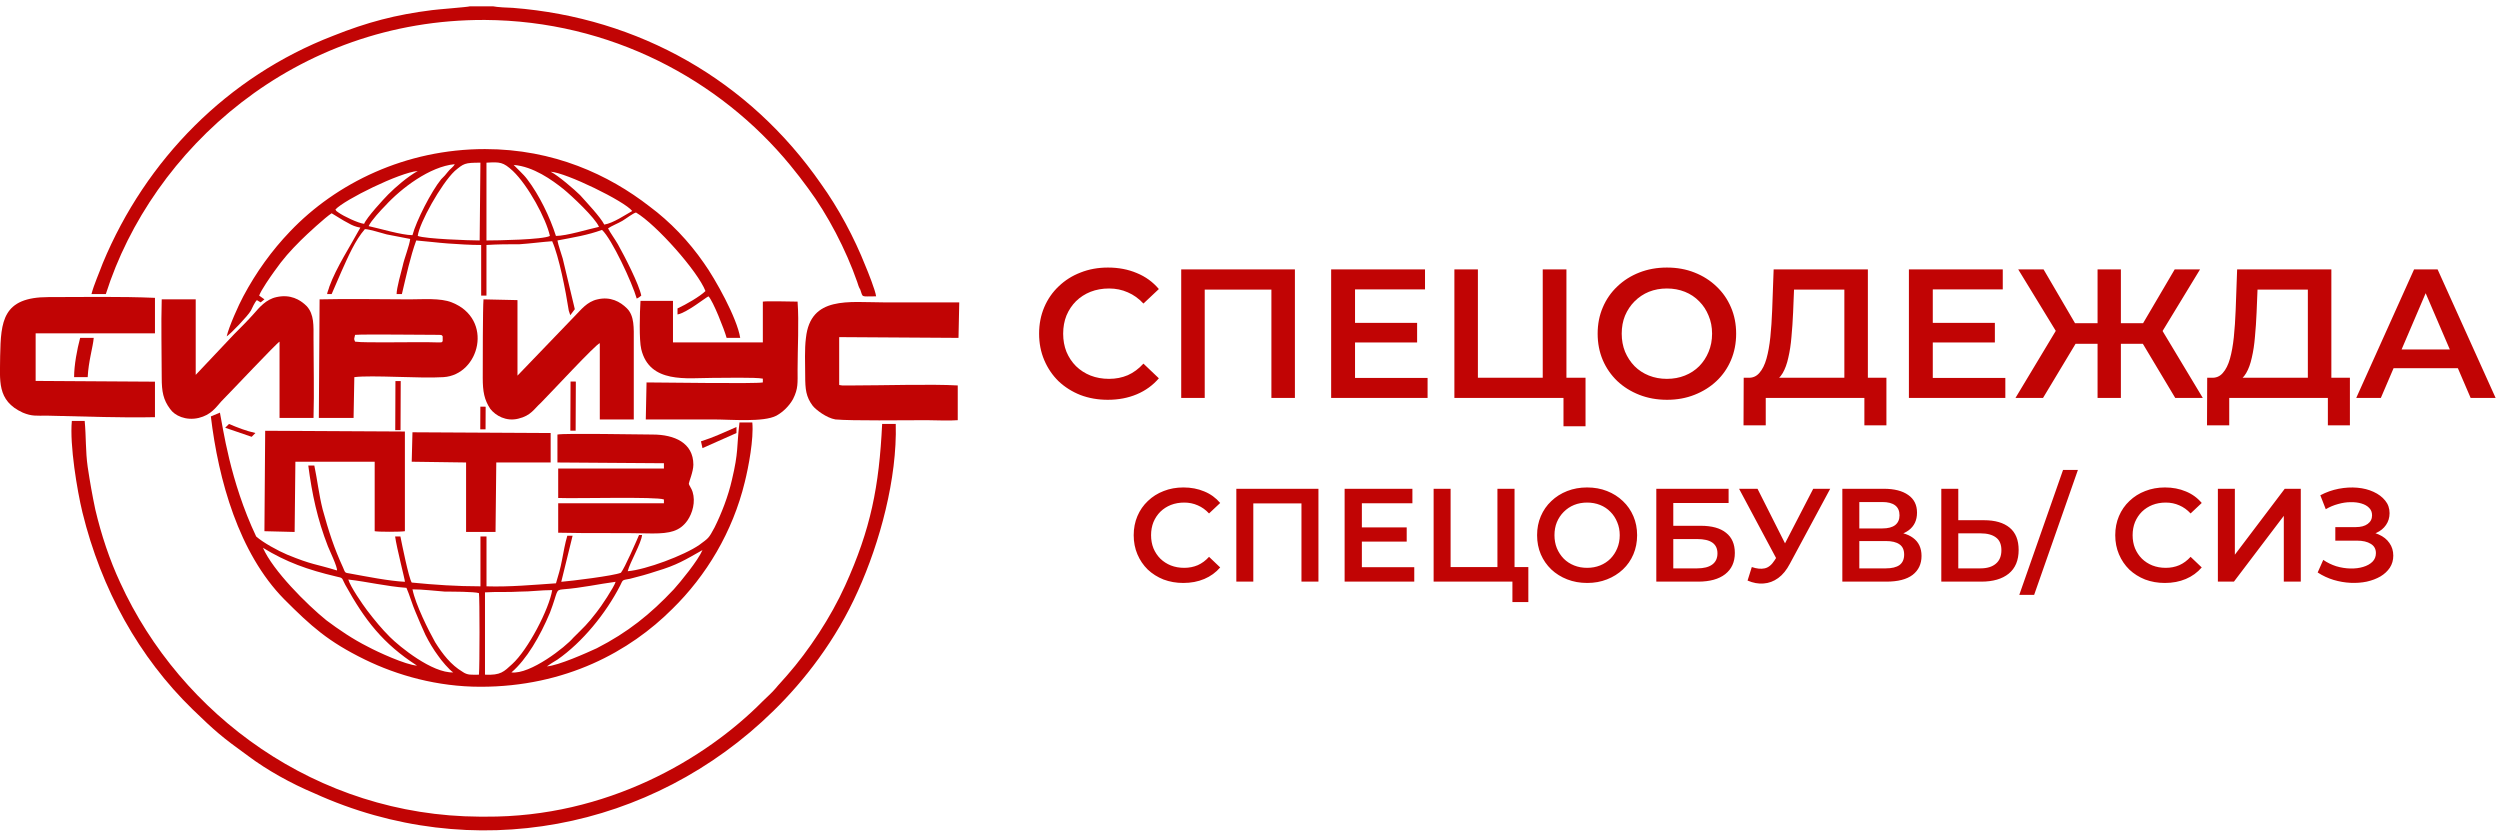
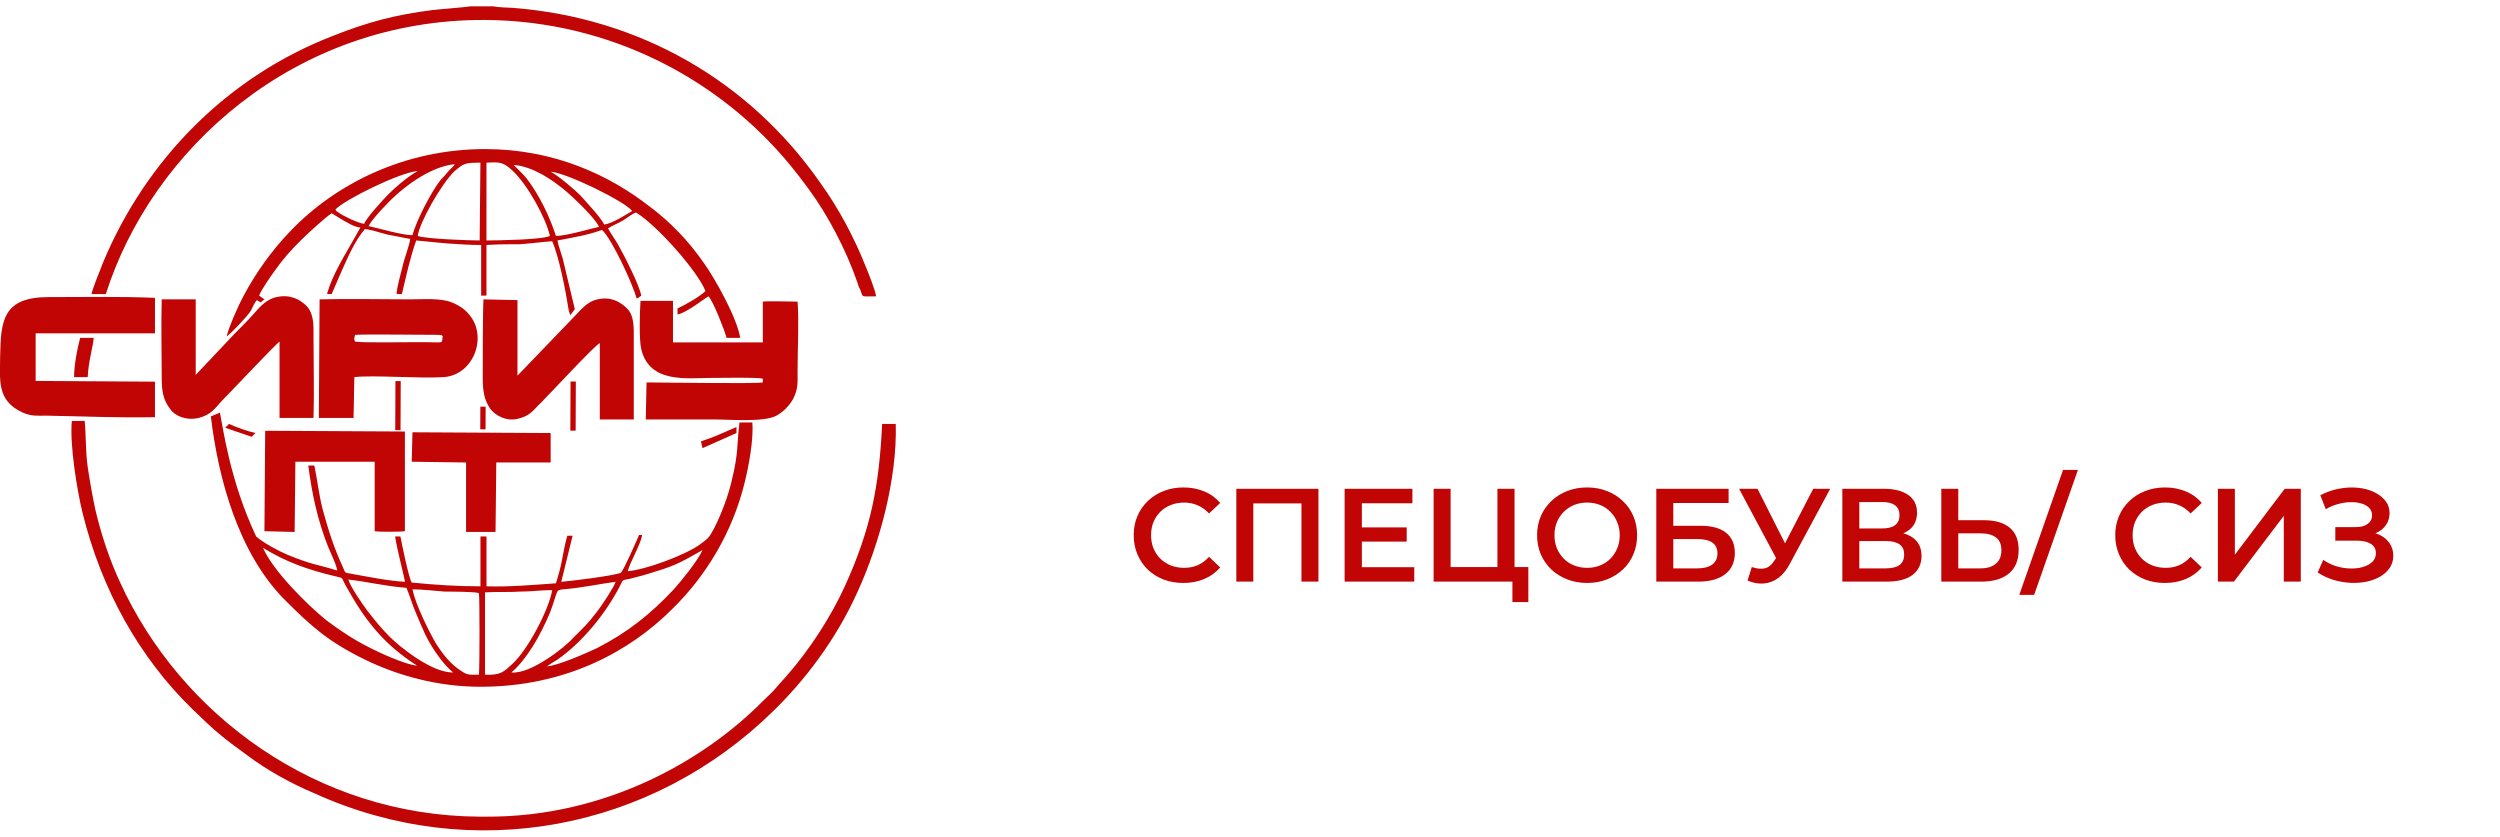
<svg xmlns="http://www.w3.org/2000/svg" width="245" height="82" viewBox="0 0 245 82" fill="none">
  <path fill-rule="evenodd" clip-rule="evenodd" d="M20.664 40.809C21.404 47.025 23.402 54.204 27.843 58.718C30.507 61.383 32.135 62.863 35.762 64.639C38.944 66.193 42.866 67.303 47.085 67.303C55.448 67.303 61.738 63.825 65.883 59.68C69.213 56.424 71.803 52.132 72.987 47.247C73.357 45.767 73.875 43.029 73.727 41.401H72.469C72.173 43.917 72.395 44.213 71.729 47.025C71.359 48.653 70.693 50.355 70.027 51.688C69.435 52.798 69.435 52.724 68.547 53.39C67.067 54.426 63.292 55.832 61.516 55.98C61.738 55.092 62.848 53.242 62.922 52.428H62.626C62.404 52.946 61.22 55.684 60.85 56.128C60.184 56.424 55.966 56.942 55.004 57.016L56.114 52.502H55.596C55.373 53.242 55.225 54.13 55.078 54.87C54.929 55.684 54.708 56.424 54.486 57.164C52.339 57.312 49.897 57.534 47.677 57.46V52.576H47.085V57.46C44.791 57.46 42.57 57.312 40.35 57.09C40.054 56.646 39.388 53.316 39.24 52.576H38.722C38.87 53.686 39.684 56.794 39.684 57.016C38.13 56.942 35.91 56.498 34.281 56.202C33.763 56.128 33.837 56.128 33.615 55.61C32.727 53.686 32.209 52.058 31.617 49.911C31.247 48.431 31.099 47.025 30.803 45.619H30.211C30.581 48.431 31.099 50.873 32.135 53.538C32.283 53.908 33.097 55.61 33.023 55.906C30.877 55.24 30.655 55.388 28.139 54.352C27.251 53.982 25.771 53.168 25.105 52.576C22.514 47.099 21.848 41.845 21.552 40.438M40.868 65.231C39.758 65.157 37.02 63.899 36.058 63.381C34.578 62.641 33.171 61.679 31.987 60.791C30.063 59.236 26.733 55.906 25.771 53.686C28.065 55.092 30.137 55.832 32.949 56.498C33.689 56.646 33.467 56.646 33.837 57.312C35.762 60.791 37.538 63.085 40.868 65.231ZM53.597 65.305C53.893 65.083 54.263 64.861 54.633 64.639C57.076 62.937 59.37 60.124 60.776 57.386C61.072 56.794 60.924 56.868 61.738 56.72C62.626 56.498 63.44 56.276 64.328 55.98C66.327 55.388 67.141 54.87 68.843 53.908C68.399 54.944 66.697 57.016 66.031 57.756C63.736 60.198 61.516 61.975 58.482 63.529C57.52 63.973 54.708 65.231 53.597 65.305ZM50.119 65.897C51.599 64.639 52.931 62.345 53.893 60.05C54.708 57.904 54.411 57.83 55.151 57.756C57.076 57.608 58.63 57.238 60.332 57.016C60.184 57.534 58.852 59.532 58.482 59.976C57.52 61.234 57.224 61.456 56.188 62.493C55.447 63.381 51.969 66.119 50.119 65.897ZM42.94 64.269C43.236 64.713 44.05 65.675 44.42 65.897C42.348 65.971 39.166 63.381 38.204 62.419C37.39 61.605 36.724 60.791 35.984 59.828C35.54 59.236 34.355 57.534 34.133 56.794C36.058 57.016 37.834 57.46 39.832 57.608C40.128 58.274 40.424 59.31 40.72 59.976C41.016 60.717 41.386 61.531 41.682 62.197C42.052 62.937 42.496 63.677 42.94 64.269ZM46.937 58.126C47.011 58.644 47.011 65.231 46.937 66.119C46.197 66.119 45.827 66.193 45.309 65.823C44.198 65.157 43.384 64.121 42.644 62.937C41.978 61.753 40.72 59.236 40.424 57.756C41.46 57.756 42.57 57.904 43.606 57.978C44.272 57.978 46.493 57.978 46.937 58.126ZM47.529 58.052C48.639 57.978 49.823 58.052 50.933 57.978C52.043 57.978 53.005 57.83 54.115 57.83C53.819 59.68 51.747 63.677 50.193 65.083C49.379 65.823 49.083 66.193 47.529 66.119V58.052Z" fill="#C10404" />
  <path fill-rule="evenodd" clip-rule="evenodd" d="M74.757 68.709C69.133 74.408 59.438 80.106 47.596 80.032H47.005C31.019 79.958 17.698 70.041 11.777 57.09C10.741 54.87 9.927 52.428 9.335 49.911C9.039 48.505 8.817 47.247 8.595 45.767C8.373 44.213 8.447 42.807 8.299 41.252H7.04C6.818 43.621 7.559 48.061 8.077 50.207C9.927 57.756 13.627 64.417 18.882 69.523C21.102 71.67 21.694 72.188 24.358 74.112C26.134 75.444 28.503 76.776 30.797 77.738C46.264 84.769 63.878 81.365 75.793 69.671C78.828 66.711 81.936 62.715 84.082 57.904C86.228 53.168 87.931 46.877 87.783 41.548H86.45C86.154 47.691 85.34 51.836 82.824 57.386C81.418 60.494 79.272 63.751 77.126 66.193C76.755 66.637 76.311 67.081 76.015 67.451C75.645 67.895 75.127 68.339 74.757 68.709Z" fill="#C10404" />
  <path fill-rule="evenodd" clip-rule="evenodd" d="M56.332 30.299L55.148 25.341C55 24.823 54.704 24.009 54.63 23.565C56.184 23.269 57.59 23.047 58.996 22.529C59.959 23.417 61.957 27.709 62.401 29.263C62.771 29.041 62.475 29.263 62.845 28.967C62.623 27.857 61.217 25.119 60.551 23.935C60.255 23.417 59.811 22.825 59.589 22.381C59.885 22.159 60.625 21.863 60.995 21.641C61.365 21.419 62.031 20.901 62.327 20.826C64.325 22.011 68.395 26.599 69.135 28.523C68.618 29.041 67.211 29.855 66.397 30.225V30.817C67.285 30.669 69.21 29.115 69.432 29.041C69.876 29.485 70.986 32.298 71.208 33.112H72.54C72.244 31.188 70.098 27.339 68.987 25.785C67.507 23.639 65.657 21.715 63.659 20.234C59.663 17.126 54.26 14.61 47.525 14.61C39.755 14.61 32.946 17.94 28.431 22.677C26.655 24.527 25.101 26.673 23.843 29.041C23.399 29.855 22.437 32.002 22.215 32.964C22.585 32.742 24.287 30.965 24.583 30.447C24.731 30.151 24.953 29.633 25.175 29.411L25.545 29.633L25.915 29.337L25.397 28.967C25.619 28.375 26.507 27.117 26.877 26.599C27.765 25.341 28.431 24.601 29.468 23.565C30.06 22.973 31.91 21.27 32.502 20.901C33.02 21.197 33.538 21.567 34.13 21.863C34.5 22.085 34.87 22.233 35.314 22.307C34.352 24.083 32.946 26.229 32.28 28.079C32.206 28.375 32.058 28.671 32.058 28.819H32.502L33.464 26.599C34.13 25.119 34.796 23.565 35.758 22.455C36.202 22.455 37.312 22.825 37.904 22.973C38.645 23.121 39.385 23.269 40.199 23.417C40.125 24.083 39.607 25.341 39.459 26.081C39.311 26.673 38.867 28.227 38.867 28.819H39.385C39.829 26.969 40.199 25.193 40.791 23.565C41.753 23.639 42.863 23.787 43.899 23.861C45.009 23.935 46.045 24.009 47.155 24.009V28.967H47.673V24.009C48.783 23.935 49.894 23.935 50.93 23.935C52.04 23.861 53.076 23.713 54.112 23.639C54.778 25.119 55.444 28.523 55.74 30.447L55.888 30.892M36.128 22.159C36.35 21.641 37.386 20.53 37.756 20.16C39.311 18.458 42.123 16.312 44.565 16.09C44.417 16.386 44.121 16.534 43.899 16.83C43.677 17.126 43.529 17.274 43.233 17.57C42.271 18.754 40.791 21.641 40.421 23.047C39.385 23.047 37.164 22.381 36.128 22.159ZM54.482 23.121C53.89 21.27 52.854 19.124 51.67 17.57C51.448 17.274 51.226 17.052 51.004 16.83C50.782 16.608 50.56 16.386 50.338 16.164C52.262 16.312 54.112 17.644 55.222 18.532C56.036 19.198 58.331 21.345 58.7 22.233C57.664 22.455 55.518 23.121 54.482 23.121ZM32.872 20.53C33.76 19.568 39.163 16.904 40.939 16.756C39.903 17.348 38.792 18.31 38.052 19.05C37.608 19.494 35.906 21.345 35.684 21.937C35.092 21.863 33.686 21.197 33.168 20.826C32.872 20.604 33.02 20.753 32.872 20.53ZM59.219 22.011C58.849 21.27 57.442 19.79 56.85 19.124C56.332 18.606 54.704 17.2 53.964 16.83C55.444 16.904 61.217 19.716 61.957 20.678C61.291 21.049 60.107 21.863 59.219 22.011ZM40.939 23.121C41.087 21.863 43.233 18.014 44.565 16.756C45.453 16.016 45.527 15.942 47.081 15.942L47.007 23.565C46.045 23.565 41.679 23.417 40.939 23.121ZM47.673 15.942C49.005 15.868 49.302 15.868 50.264 16.756C51.744 18.162 53.52 21.419 53.89 23.121C53.224 23.491 48.709 23.565 47.673 23.565V15.942Z" fill="#C10404" />
  <path fill-rule="evenodd" clip-rule="evenodd" d="M46.043 0.622C45.821 0.696 42.86 0.918 42.342 0.992C38.79 1.437 35.978 2.177 32.647 3.509C22.286 7.505 14.293 15.646 10.075 25.785C9.779 26.599 9.187 27.931 8.965 28.819H10.371C14.885 14.61 28.947 1.881 47.523 1.955C59.808 2.029 70.539 7.801 77.422 16.164C78.088 16.978 78.606 17.644 79.198 18.458C81.122 21.049 82.898 24.453 84.008 27.635C84.082 27.857 84.156 28.153 84.304 28.375C84.6 29.189 84.304 29.041 85.859 29.041C85.784 28.449 85.044 26.599 84.822 26.081C83.712 23.269 82.158 20.382 80.456 18.014C73.425 7.875 62.62 1.733 50.261 0.77C49.891 0.77 48.633 0.696 48.337 0.622H46.043Z" fill="#C10404" />
  <path fill-rule="evenodd" clip-rule="evenodd" d="M74.758 37.108V37.478C74.093 37.626 64.915 37.478 63.361 37.478L63.287 41.105C65.508 41.105 67.728 41.105 69.874 41.105C71.65 41.105 74.832 41.401 76.091 40.734C76.757 40.364 77.349 39.772 77.719 39.106C78.237 38.07 78.163 37.552 78.163 36.22C78.163 34.074 78.311 31.632 78.163 29.559C77.497 29.559 75.203 29.485 74.758 29.559V33.556H65.952V29.485H62.769C62.695 30.595 62.621 33.334 62.843 34.222C63.657 37.626 67.358 37.034 69.8 37.034C70.836 37.034 74.093 36.96 74.758 37.108Z" fill="#C10404" />
-   <path fill-rule="evenodd" clip-rule="evenodd" d="M31.246 40.956H34.65L34.724 36.96C36.427 36.738 41.163 37.108 43.457 36.96C47.01 36.738 48.416 31.262 44.271 29.633C43.161 29.189 41.459 29.337 40.127 29.337C37.167 29.337 34.28 29.263 31.32 29.337L31.246 40.956ZM43.383 32.964V33.408C43.309 33.556 43.383 33.556 42.865 33.556C40.941 33.482 35.761 33.63 34.798 33.482C34.65 33.186 34.724 33.186 34.798 32.816C35.761 32.742 41.089 32.816 43.013 32.816C43.383 32.816 43.309 32.89 43.383 32.964Z" fill="#C10404" />
+   <path fill-rule="evenodd" clip-rule="evenodd" d="M31.246 40.956H34.65L34.724 36.96C36.427 36.738 41.163 37.108 43.457 36.96C47.01 36.738 48.416 31.262 44.271 29.633C43.161 29.189 41.459 29.337 40.127 29.337C37.167 29.337 34.28 29.263 31.32 29.337L31.246 40.956ZM43.383 32.964C43.309 33.556 43.383 33.556 42.865 33.556C40.941 33.482 35.761 33.63 34.798 33.482C34.65 33.186 34.724 33.186 34.798 32.816C35.761 32.742 41.089 32.816 43.013 32.816C43.383 32.816 43.309 32.89 43.383 32.964Z" fill="#C10404" />
  <path fill-rule="evenodd" clip-rule="evenodd" d="M50.713 36.812V29.411L47.383 29.337C47.309 30.077 47.309 35.776 47.309 37.034C47.309 38.366 47.457 39.18 48.049 40.068C48.567 40.734 49.603 41.327 50.787 41.031C52.045 40.734 52.341 40.068 53.007 39.476C53.969 38.514 58.41 33.704 58.78 33.63V41.105H62.11C62.11 38.514 62.11 35.924 62.11 33.408C62.11 32.15 62.184 30.965 61.444 30.225C60.778 29.559 59.816 29.041 58.558 29.337C57.522 29.559 56.93 30.373 56.337 30.965L50.713 36.812Z" fill="#C10404" />
  <path fill-rule="evenodd" clip-rule="evenodd" d="M19.18 36.738V29.337H15.849C15.775 31.854 15.849 34.518 15.849 37.034C15.849 38.366 15.997 39.18 16.663 40.068C17.107 40.734 18.218 41.252 19.476 40.956C20.66 40.66 21.104 39.994 21.696 39.328C22.51 38.514 27.172 33.556 27.395 33.482V40.956H30.725C30.799 38.366 30.725 35.776 30.725 33.186C30.725 31.928 30.799 30.817 30.059 30.003C29.393 29.337 28.431 28.819 27.098 29.115C26.062 29.337 25.396 30.151 24.878 30.744C24.286 31.41 23.62 32.076 22.954 32.742L19.18 36.738Z" fill="#C10404" />
  <path fill-rule="evenodd" clip-rule="evenodd" d="M15.186 40.883V37.404L3.493 37.33V32.668H15.186V29.189C11.781 29.041 8.155 29.115 4.751 29.115C0.236 29.115 0.088 31.483 0.014 34.888C0.014 37.256 -0.356 39.254 2.235 40.438C3.123 40.809 3.567 40.734 4.603 40.734C8.155 40.809 11.781 40.956 15.186 40.883Z" fill="#C10404" />
-   <path fill-rule="evenodd" clip-rule="evenodd" d="M81.869 41.105C83.498 41.252 88.678 41.178 90.824 41.178C91.712 41.178 92.971 41.252 93.859 41.178V37.774C91.268 37.626 86.606 37.774 83.646 37.774C83.424 37.774 83.127 37.774 82.906 37.774C82.832 37.774 82.609 37.774 82.535 37.774C82.017 37.7 82.314 37.774 82.24 37.626V33.038L93.933 33.112L94.007 29.633C91.49 29.633 89.048 29.633 86.606 29.633C83.202 29.633 79.427 28.967 78.983 33.112C78.835 34.222 78.909 35.628 78.909 36.812C78.909 38.144 78.983 38.884 79.649 39.772C79.945 40.142 80.981 40.956 81.869 41.105Z" fill="#C10404" />
-   <path fill-rule="evenodd" clip-rule="evenodd" d="M54.629 45.323L65.064 45.397V45.915H54.703V48.801C56.331 48.875 64.398 48.653 65.064 48.949V49.319H54.703V52.206C57.737 52.28 60.919 52.206 63.954 52.28C65.656 52.28 66.618 52.058 67.358 51.022C67.876 50.281 68.172 49.171 67.876 48.209C67.802 47.913 67.506 47.543 67.506 47.395C67.506 47.247 67.95 46.211 67.95 45.545C67.95 43.399 66.1 42.585 63.954 42.585C62.474 42.585 55.443 42.437 54.629 42.585V45.323Z" fill="#C10404" />
  <path fill-rule="evenodd" clip-rule="evenodd" d="M25.914 52.058L28.874 52.132L28.948 45.249H36.719V52.058C37.089 52.132 39.235 52.132 39.679 52.058V42.289L25.988 42.215L25.914 52.058Z" fill="#C10404" />
  <path fill-rule="evenodd" clip-rule="evenodd" d="M40.348 45.249L45.676 45.323V52.132H48.562L48.636 45.323H53.965V42.437L40.422 42.363L40.348 45.249Z" fill="#C10404" />
  <path fill-rule="evenodd" clip-rule="evenodd" d="M7.262 36.96H8.594C8.668 35.406 9.112 34 9.186 33.112H7.854C7.558 34.222 7.262 35.776 7.262 36.96Z" fill="#C10404" />
  <path d="M47.075 39.855L47.066 42.075L47.584 42.077L47.594 39.857L47.075 39.855Z" fill="#C10404" />
  <path d="M38.753 37.342L38.734 42.153L39.252 42.155L39.271 37.344L38.753 37.342Z" fill="#C10404" />
  <path d="M55.914 37.391L55.895 42.202L56.413 42.204L56.432 37.394L55.914 37.391Z" fill="#C10404" />
  <path fill-rule="evenodd" clip-rule="evenodd" d="M22.07 41.919L24.661 42.807L25.031 42.437C24.069 42.215 23.328 41.919 22.44 41.548L22.07 41.919Z" fill="#C10404" />
  <path fill-rule="evenodd" clip-rule="evenodd" d="M68.843 43.917L72.174 42.437V41.845C70.99 42.363 69.879 42.881 68.695 43.251L68.843 43.917Z" fill="#C10404" />
-   <path d="M108.564 39.18C107.604 39.18 106.71 39.024 105.882 38.712C105.066 38.388 104.352 37.938 103.74 37.362C103.14 36.774 102.672 36.084 102.336 35.292C102 34.5 101.832 33.636 101.832 32.7C101.832 31.764 102 30.9 102.336 30.108C102.672 29.316 103.146 28.632 103.758 28.056C104.37 27.468 105.084 27.018 105.9 26.706C106.716 26.382 107.61 26.22 108.582 26.22C109.614 26.22 110.556 26.4 111.408 26.76C112.26 27.108 112.98 27.63 113.568 28.326L112.056 29.748C111.6 29.256 111.09 28.89 110.526 28.65C109.962 28.398 109.35 28.272 108.69 28.272C108.03 28.272 107.424 28.38 106.872 28.596C106.332 28.812 105.858 29.118 105.45 29.514C105.054 29.91 104.742 30.378 104.514 30.918C104.298 31.458 104.19 32.052 104.19 32.7C104.19 33.348 104.298 33.942 104.514 34.482C104.742 35.022 105.054 35.49 105.45 35.886C105.858 36.282 106.332 36.588 106.872 36.804C107.424 37.02 108.03 37.128 108.69 37.128C109.35 37.128 109.962 37.008 110.526 36.768C111.09 36.516 111.6 36.138 112.056 35.634L113.568 37.074C112.98 37.758 112.26 38.28 111.408 38.64C110.556 39 109.608 39.18 108.564 39.18ZM115.759 39V26.4H126.901V39H124.597V27.804L125.137 28.38H117.523L118.063 27.804V39H115.759ZM132.613 31.638H138.877V33.564H132.613V31.638ZM132.793 37.038H139.903V39H130.453V26.4H139.651V28.362H132.793V37.038ZM142.53 39V26.4H144.834V37.02H151.188V26.4H153.51V39H142.53ZM153.222 41.772V38.424L153.744 39H151.188V37.02H155.382V41.772H153.222ZM163.374 39.18C162.39 39.18 161.484 39.018 160.656 38.694C159.828 38.37 159.108 37.92 158.496 37.344C157.884 36.756 157.41 36.072 157.074 35.292C156.738 34.5 156.57 33.636 156.57 32.7C156.57 31.764 156.738 30.906 157.074 30.126C157.41 29.334 157.884 28.65 158.496 28.074C159.108 27.486 159.828 27.03 160.656 26.706C161.484 26.382 162.384 26.22 163.356 26.22C164.34 26.22 165.24 26.382 166.056 26.706C166.884 27.03 167.604 27.486 168.216 28.074C168.828 28.65 169.302 29.334 169.638 30.126C169.974 30.906 170.142 31.764 170.142 32.7C170.142 33.636 169.974 34.5 169.638 35.292C169.302 36.084 168.828 36.768 168.216 37.344C167.604 37.92 166.884 38.37 166.056 38.694C165.24 39.018 164.346 39.18 163.374 39.18ZM163.356 37.128C163.992 37.128 164.58 37.02 165.12 36.804C165.66 36.588 166.128 36.282 166.524 35.886C166.92 35.478 167.226 35.01 167.442 34.482C167.67 33.942 167.784 33.348 167.784 32.7C167.784 32.052 167.67 31.464 167.442 30.936C167.226 30.396 166.92 29.928 166.524 29.532C166.128 29.124 165.66 28.812 165.12 28.596C164.58 28.38 163.992 28.272 163.356 28.272C162.72 28.272 162.132 28.38 161.592 28.596C161.064 28.812 160.596 29.124 160.188 29.532C159.792 29.928 159.48 30.396 159.252 30.936C159.036 31.464 158.928 32.052 158.928 32.7C158.928 33.336 159.036 33.924 159.252 34.464C159.48 35.004 159.792 35.478 160.188 35.886C160.584 36.282 161.052 36.588 161.592 36.804C162.132 37.02 162.72 37.128 163.356 37.128ZM180.747 37.92V28.38H175.815L175.725 30.612C175.689 31.452 175.635 32.25 175.563 33.006C175.503 33.75 175.401 34.428 175.257 35.04C175.125 35.652 174.939 36.162 174.699 36.57C174.459 36.978 174.165 37.248 173.817 37.38L171.297 37.02C171.753 37.044 172.125 36.888 172.413 36.552C172.713 36.216 172.947 35.748 173.115 35.148C173.283 34.548 173.409 33.846 173.493 33.042C173.577 32.226 173.637 31.344 173.673 30.396L173.817 26.4H183.051V37.92H180.747ZM170.865 41.682L170.883 37.02H184.869V41.682H182.709V39H173.043V41.682H170.865ZM189.233 31.638H195.497V33.564H189.233V31.638ZM189.413 37.038H196.523V39H187.073V26.4H196.271V28.362H189.413V37.038ZM213.175 39L209.503 32.862L211.483 31.692L215.875 39H213.175ZM207.163 33.69V31.674H210.961V33.69H207.163ZM211.609 32.97L209.431 32.682L213.121 26.4H215.605L211.609 32.97ZM200.215 39H197.515L201.907 31.692L203.905 32.862L200.215 39ZM207.847 39H205.561V26.4H207.847V39ZM206.245 33.69H202.429V31.674H206.245V33.69ZM201.799 32.97L197.785 26.4H200.269L203.941 32.682L201.799 32.97ZM226.169 37.92V28.38H221.237L221.147 30.612C221.111 31.452 221.057 32.25 220.985 33.006C220.925 33.75 220.823 34.428 220.679 35.04C220.547 35.652 220.361 36.162 220.121 36.57C219.881 36.978 219.587 37.248 219.239 37.38L216.719 37.02C217.175 37.044 217.547 36.888 217.835 36.552C218.135 36.216 218.369 35.748 218.537 35.148C218.705 34.548 218.831 33.846 218.915 33.042C218.999 32.226 219.059 31.344 219.095 30.396L219.239 26.4H228.473V37.92H226.169ZM216.287 41.682L216.305 37.02H230.291V41.682H228.131V39H218.465V41.682H216.287ZM230.91 39L236.58 26.4H238.884L244.572 39H242.124L237.246 27.642H238.182L233.322 39H230.91ZM233.52 36.084L234.15 34.248H240.954L241.584 36.084H233.52Z" fill="#C10404" />
  <path d="M115.964 57.13C115.271 57.13 114.625 57.017 114.027 56.792C113.438 56.558 112.922 56.233 112.48 55.817C112.047 55.392 111.709 54.894 111.466 54.322C111.223 53.75 111.102 53.126 111.102 52.45C111.102 51.774 111.223 51.15 111.466 50.578C111.709 50.006 112.051 49.512 112.493 49.096C112.935 48.671 113.451 48.346 114.04 48.121C114.629 47.887 115.275 47.77 115.977 47.77C116.722 47.77 117.403 47.9 118.018 48.16C118.633 48.411 119.153 48.788 119.578 49.291L118.486 50.318C118.157 49.963 117.788 49.698 117.381 49.525C116.974 49.343 116.532 49.252 116.055 49.252C115.578 49.252 115.141 49.33 114.742 49.486C114.352 49.642 114.01 49.863 113.715 50.149C113.429 50.435 113.204 50.773 113.039 51.163C112.883 51.553 112.805 51.982 112.805 52.45C112.805 52.918 112.883 53.347 113.039 53.737C113.204 54.127 113.429 54.465 113.715 54.751C114.01 55.037 114.352 55.258 114.742 55.414C115.141 55.57 115.578 55.648 116.055 55.648C116.532 55.648 116.974 55.561 117.381 55.388C117.788 55.206 118.157 54.933 118.486 54.569L119.578 55.609C119.153 56.103 118.633 56.48 118.018 56.74C117.403 57 116.718 57.13 115.964 57.13ZM121.16 57V47.9H129.207V57H127.543V48.914L127.933 49.33H122.434L122.824 48.914V57H121.16ZM133.333 51.683H137.857V53.074H133.333V51.683ZM133.463 55.583H138.598V57H131.773V47.9H138.416V49.317H133.463V55.583ZM140.495 57V47.9H142.159V55.57H146.748V47.9H148.425V57H140.495ZM148.217 59.002V56.584L148.594 57H146.748V55.57H149.777V59.002H148.217ZM155.549 57.13C154.838 57.13 154.184 57.013 153.586 56.779C152.988 56.545 152.468 56.22 152.026 55.804C151.584 55.379 151.241 54.885 150.999 54.322C150.756 53.75 150.635 53.126 150.635 52.45C150.635 51.774 150.756 51.154 150.999 50.591C151.241 50.019 151.584 49.525 152.026 49.109C152.468 48.684 152.988 48.355 153.586 48.121C154.184 47.887 154.834 47.77 155.536 47.77C156.246 47.77 156.896 47.887 157.486 48.121C158.084 48.355 158.604 48.684 159.046 49.109C159.488 49.525 159.83 50.019 160.073 50.591C160.315 51.154 160.437 51.774 160.437 52.45C160.437 53.126 160.315 53.75 160.073 54.322C159.83 54.894 159.488 55.388 159.046 55.804C158.604 56.22 158.084 56.545 157.486 56.779C156.896 57.013 156.251 57.13 155.549 57.13ZM155.536 55.648C155.995 55.648 156.42 55.57 156.81 55.414C157.2 55.258 157.538 55.037 157.824 54.751C158.11 54.456 158.331 54.118 158.487 53.737C158.651 53.347 158.734 52.918 158.734 52.45C158.734 51.982 158.651 51.557 158.487 51.176C158.331 50.786 158.11 50.448 157.824 50.162C157.538 49.867 157.2 49.642 156.81 49.486C156.42 49.33 155.995 49.252 155.536 49.252C155.076 49.252 154.652 49.33 154.262 49.486C153.88 49.642 153.542 49.867 153.248 50.162C152.962 50.448 152.736 50.786 152.572 51.176C152.416 51.557 152.338 51.982 152.338 52.45C152.338 52.909 152.416 53.334 152.572 53.724C152.736 54.114 152.962 54.456 153.248 54.751C153.534 55.037 153.872 55.258 154.262 55.414C154.652 55.57 155.076 55.648 155.536 55.648ZM162.318 57V47.9H169.403V49.291H163.982V51.527H166.673C167.765 51.527 168.593 51.757 169.156 52.216C169.728 52.667 170.014 53.325 170.014 54.192C170.014 55.085 169.698 55.778 169.065 56.272C168.441 56.757 167.557 57 166.413 57H162.318ZM163.982 55.7H166.322C166.972 55.7 167.466 55.574 167.804 55.323C168.142 55.072 168.311 54.708 168.311 54.231C168.311 53.295 167.648 52.827 166.322 52.827H163.982V55.7ZM171.677 55.57C172.154 55.735 172.574 55.778 172.938 55.7C173.302 55.622 173.627 55.358 173.913 54.907L174.355 54.218L174.524 54.036L177.696 47.9H179.36L175.408 55.245C175.088 55.86 174.706 56.328 174.264 56.649C173.822 56.97 173.346 57.147 172.834 57.182C172.332 57.225 171.807 57.13 171.261 56.896L171.677 55.57ZM174.485 55.492L170.429 47.9H172.236L175.408 54.192L174.485 55.492ZM180.549 57V47.9H184.618C185.64 47.9 186.438 48.104 187.01 48.511C187.582 48.91 187.868 49.486 187.868 50.24C187.868 50.985 187.595 51.562 187.049 51.969C186.503 52.368 185.783 52.567 184.891 52.567L185.125 52.099C186.139 52.099 186.923 52.303 187.478 52.71C188.032 53.117 188.31 53.707 188.31 54.478C188.31 55.267 188.019 55.886 187.439 56.337C186.858 56.779 186 57 184.865 57H180.549ZM182.213 55.7H184.813C185.402 55.7 185.848 55.592 186.152 55.375C186.455 55.15 186.607 54.807 186.607 54.348C186.607 53.889 186.455 53.555 186.152 53.347C185.848 53.13 185.402 53.022 184.813 53.022H182.213V55.7ZM182.213 51.787H184.475C185.021 51.787 185.437 51.679 185.723 51.462C186.009 51.237 186.152 50.916 186.152 50.5C186.152 50.067 186.009 49.742 185.723 49.525C185.437 49.308 185.021 49.2 184.475 49.2H182.213V51.787ZM194.434 50.981C195.517 50.981 196.354 51.224 196.943 51.709C197.532 52.194 197.827 52.922 197.827 53.893C197.827 54.916 197.502 55.691 196.852 56.22C196.211 56.74 195.314 57 194.161 57H190.248V47.9H191.912V50.981H194.434ZM194.083 55.7C194.733 55.7 195.236 55.548 195.591 55.245C195.955 54.942 196.137 54.5 196.137 53.919C196.137 53.347 195.959 52.931 195.604 52.671C195.249 52.402 194.742 52.268 194.083 52.268H191.912V55.7H194.083ZM197.889 58.3L202.179 46.054H203.635L199.345 58.3H197.889ZM212.156 57.13C211.463 57.13 210.817 57.017 210.219 56.792C209.63 56.558 209.114 56.233 208.672 55.817C208.239 55.392 207.901 54.894 207.658 54.322C207.416 53.75 207.294 53.126 207.294 52.45C207.294 51.774 207.416 51.15 207.658 50.578C207.901 50.006 208.243 49.512 208.685 49.096C209.127 48.671 209.643 48.346 210.232 48.121C210.822 47.887 211.467 47.77 212.169 47.77C212.915 47.77 213.595 47.9 214.21 48.16C214.826 48.411 215.346 48.788 215.77 49.291L214.678 50.318C214.349 49.963 213.981 49.698 213.573 49.525C213.166 49.343 212.724 49.252 212.247 49.252C211.771 49.252 211.333 49.33 210.934 49.486C210.544 49.642 210.202 49.863 209.907 50.149C209.621 50.435 209.396 50.773 209.231 51.163C209.075 51.553 208.997 51.982 208.997 52.45C208.997 52.918 209.075 53.347 209.231 53.737C209.396 54.127 209.621 54.465 209.907 54.751C210.202 55.037 210.544 55.258 210.934 55.414C211.333 55.57 211.771 55.648 212.247 55.648C212.724 55.648 213.166 55.561 213.573 55.388C213.981 55.206 214.349 54.933 214.678 54.569L215.77 55.609C215.346 56.103 214.826 56.48 214.21 56.74C213.595 57 212.91 57.13 212.156 57.13ZM217.352 57V47.9H219.016V54.361L223.904 47.9H225.477V57H223.813V50.552L218.925 57H217.352ZM227.132 56.103L227.678 54.868C228.068 55.137 228.493 55.345 228.952 55.492C229.42 55.631 229.884 55.704 230.343 55.713C230.802 55.722 231.218 55.67 231.591 55.557C231.972 55.444 232.276 55.275 232.501 55.05C232.726 54.825 232.839 54.543 232.839 54.205C232.839 53.798 232.67 53.494 232.332 53.295C232.003 53.087 231.552 52.983 230.98 52.983H228.861V51.657H230.85C231.361 51.657 231.756 51.553 232.033 51.345C232.319 51.137 232.462 50.855 232.462 50.5C232.462 50.205 232.367 49.963 232.176 49.772C231.994 49.581 231.743 49.438 231.422 49.343C231.11 49.248 230.755 49.204 230.356 49.213C229.966 49.213 229.559 49.274 229.134 49.395C228.709 49.508 228.306 49.677 227.925 49.902L227.392 48.537C227.964 48.234 228.562 48.021 229.186 47.9C229.819 47.779 230.43 47.744 231.019 47.796C231.608 47.848 232.137 47.982 232.605 48.199C233.082 48.416 233.463 48.702 233.749 49.057C234.035 49.404 234.178 49.815 234.178 50.292C234.178 50.725 234.061 51.111 233.827 51.449C233.602 51.778 233.29 52.034 232.891 52.216C232.492 52.398 232.029 52.489 231.5 52.489L231.565 52.073C232.163 52.073 232.683 52.177 233.125 52.385C233.576 52.584 233.922 52.862 234.165 53.217C234.416 53.572 234.542 53.984 234.542 54.452C234.542 54.894 234.429 55.288 234.204 55.635C233.979 55.973 233.671 56.259 233.281 56.493C232.891 56.718 232.445 56.887 231.942 57C231.439 57.104 230.911 57.143 230.356 57.117C229.801 57.091 229.247 56.996 228.692 56.831C228.146 56.666 227.626 56.424 227.132 56.103Z" fill="#C10404" />
</svg>